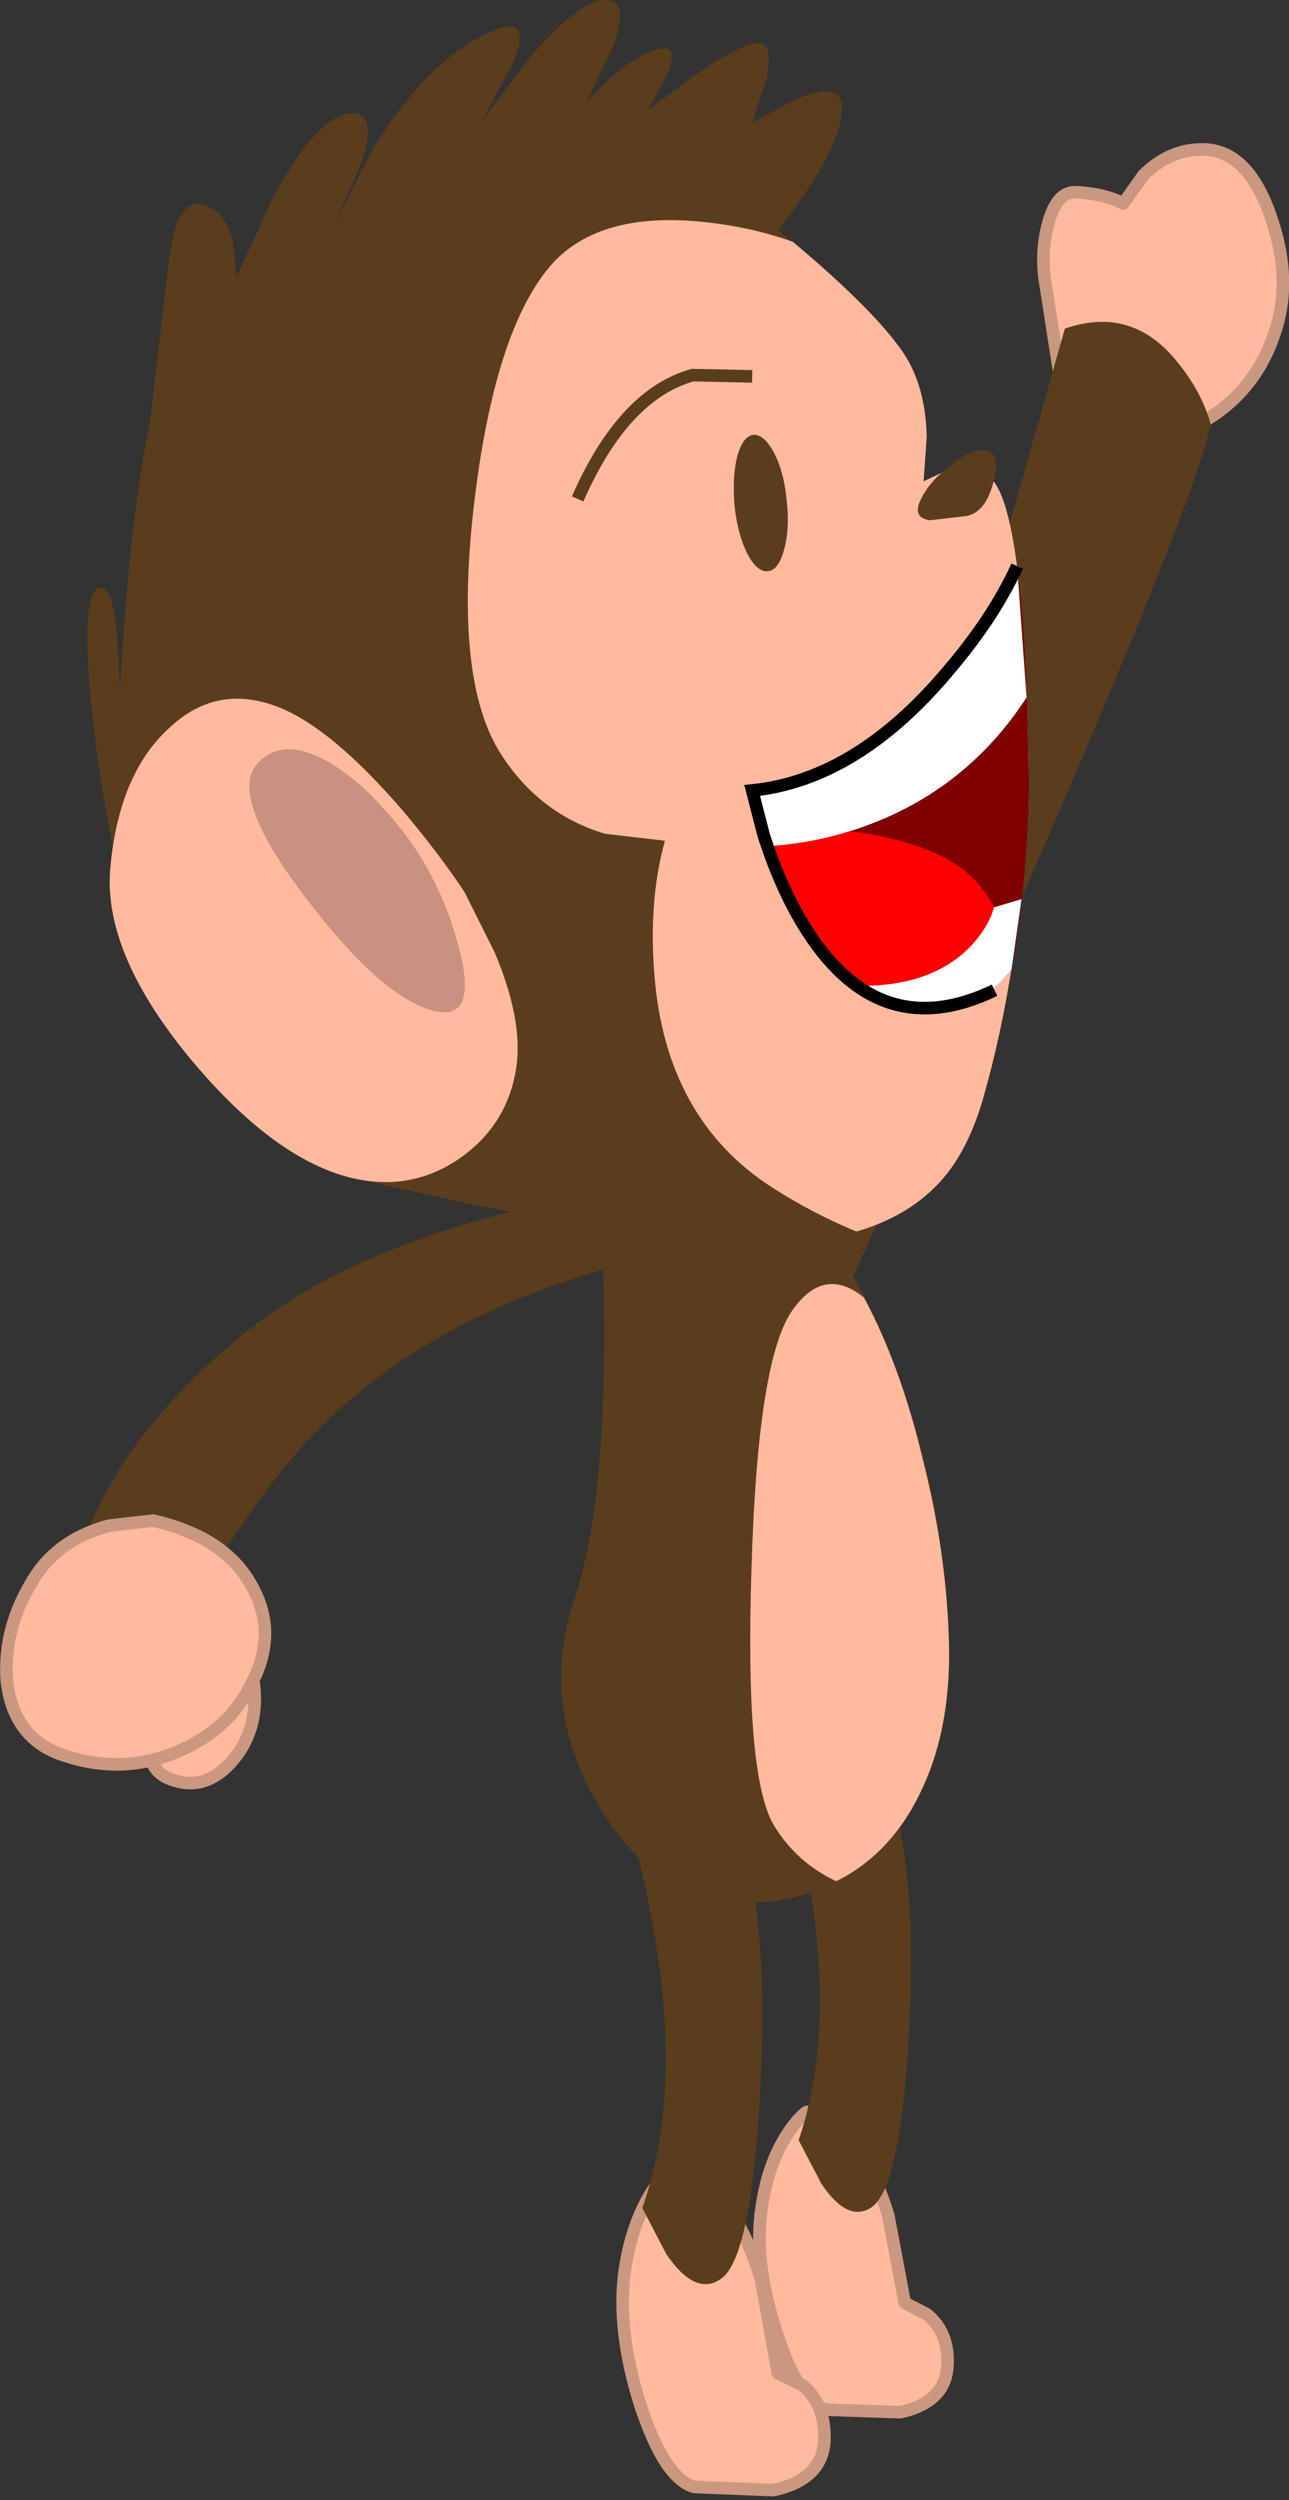
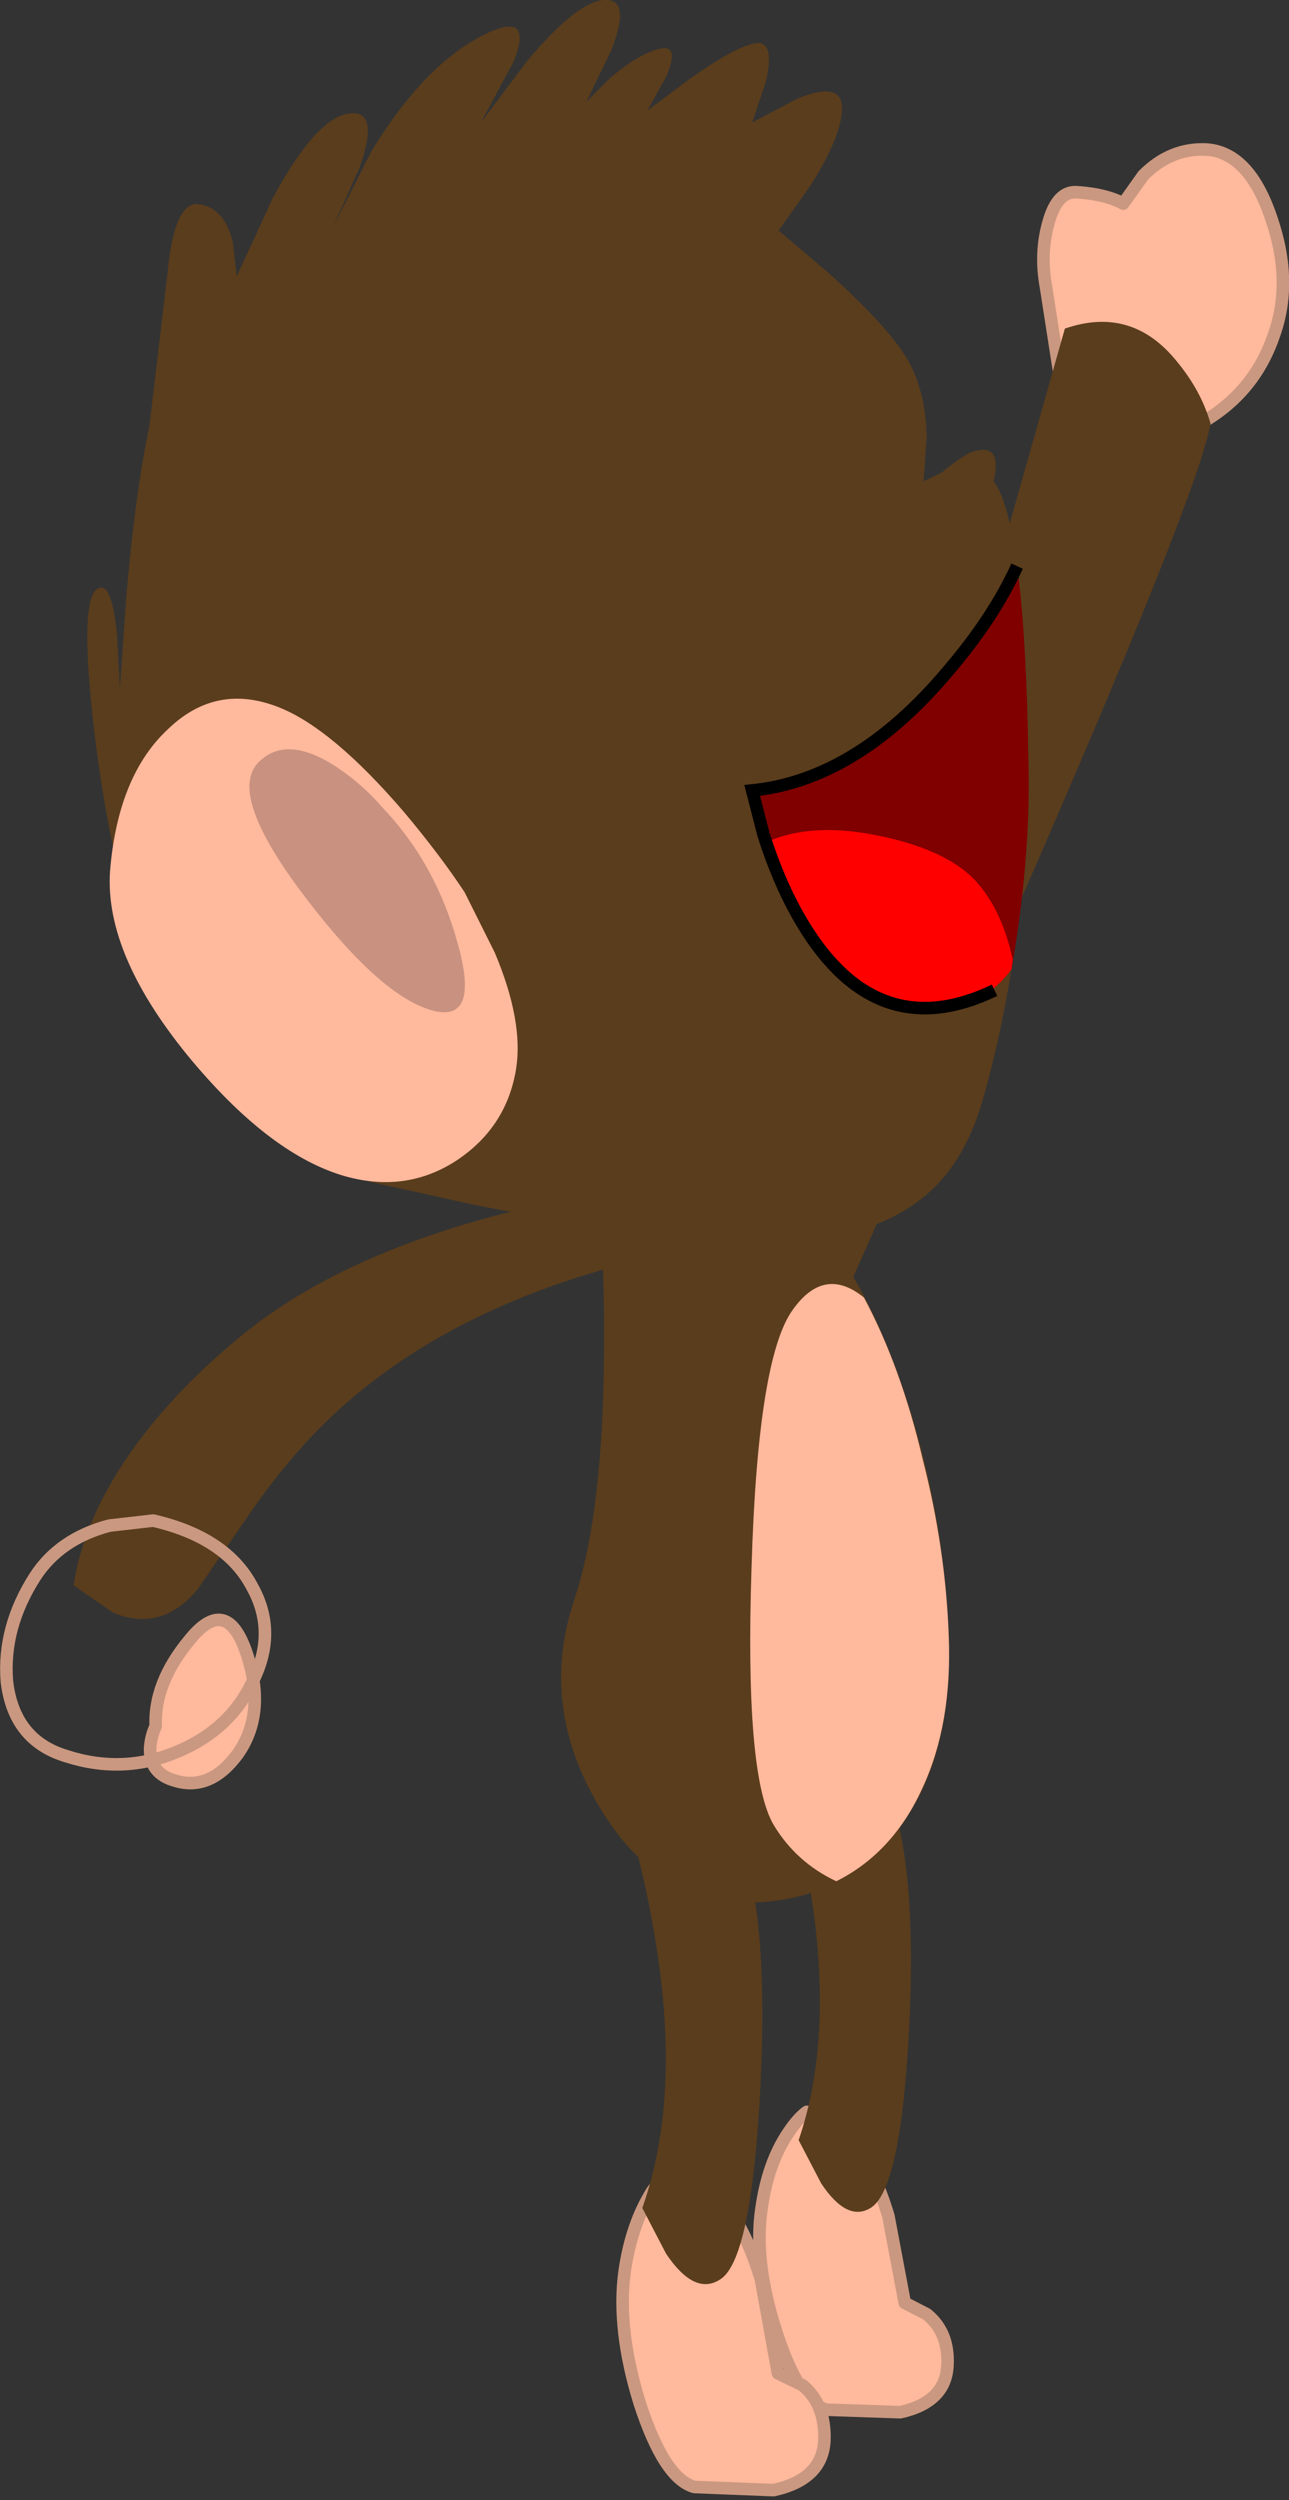
<svg xmlns="http://www.w3.org/2000/svg" height="198.95px" width="102.65px">
  <rect width="100%" height="100%" fill="#333333" stroke="none" />
  <g transform="matrix(1.0, 0.0, 0.0, 1.0, 5.25, -1.1)">
    <path d="M96.0 18.5 Q97.75 23.6 96.15 27.9 94.3 33.2 88.8 35.55 82.55 38.35 79.25 31.65 L78.05 23.95 Q77.55 21.25 78.25 18.8 78.95 16.25 80.55 16.4 82.8 16.55 84.2 17.3 L85.8 15.05 Q88.0 12.85 90.85 13.0 94.25 13.25 96.0 18.5" fill="#ffb99d" fill-rule="evenodd" stroke="none" />
    <path d="M96.0 18.5 Q97.75 23.6 96.15 27.9 94.3 33.2 88.8 35.55 82.55 38.35 79.25 31.65 L78.05 23.95 Q77.55 21.25 78.25 18.8 78.95 16.25 80.55 16.4 82.8 16.55 84.2 17.3 L85.8 15.05 Q88.0 12.85 90.85 13.0 94.25 13.25 96.0 18.5 Z" fill="none" stroke="#ca9880" stroke-linecap="round" stroke-linejoin="round" stroke-width="1.0" />
    <path d="M61.3 105.85 Q56.15 108.05 55.55 104.75 55.3 103.1 56.05 100.95 61.15 90.45 70.9 57.8 L79.55 27.25 Q84.9 25.4 88.5 29.9 90.4 32.2 91.15 34.8 90.2 40.35 75.65 73.6 L61.3 105.85" fill="#5a3d1c" fill-rule="evenodd" stroke="none" />
    <path d="M68.55 185.25 Q70.35 186.7 70.2 189.35 70.05 192.25 66.45 193.05 L60.55 192.85 Q58.35 192.2 56.55 186.6 54.75 181.0 55.4 176.8 55.9 173.25 57.5 170.85 58.3 169.65 59.0 169.15 63.35 170.25 65.5 177.45 L66.8 184.35 68.55 185.25" fill="#ffb99d" fill-rule="evenodd" stroke="none" />
    <path d="M68.55 185.25 L66.8 184.35 65.5 177.45 Q63.35 170.25 59.0 169.15 58.3 169.65 57.5 170.85 55.9 173.25 55.4 176.8 54.75 181.0 56.55 186.6 58.35 192.2 60.55 192.85 L66.45 193.05 Q70.05 192.25 70.2 189.35 70.35 186.7 68.55 185.25 Z" fill="none" stroke="#ca9880" stroke-linecap="round" stroke-linejoin="round" stroke-width="1.0" />
    <path d="M56.7 141.2 Q56.45 140.15 57.35 139.3 58.3 138.45 59.75 138.45 63.5 138.4 65.55 143.75 67.8 149.65 67.15 162.5 66.5 175.15 64.15 176.75 62.25 178.0 60.15 174.85 L58.35 171.4 Q61.2 163.1 59.25 151.3 58.3 145.45 56.7 141.2" fill="#5a3d1c" fill-rule="evenodd" stroke="none" />
    <path d="M46.7 175.45 Q47.6 174.2 48.35 173.65 53.05 174.85 55.35 182.5 L56.7 189.95 58.65 190.9 Q60.5 192.4 60.4 195.3 60.25 198.4 56.35 199.25 L50.05 199.0 Q47.65 198.35 45.7 192.35 43.85 186.4 44.5 181.8 45.05 178.05 46.7 175.45" fill="#ffb99d" fill-rule="evenodd" stroke="none" />
    <path d="M46.7 175.45 Q45.05 178.05 44.5 181.8 43.85 186.4 45.7 192.35 47.65 198.35 50.05 199.0 L56.35 199.25 Q60.25 198.4 60.4 195.3 60.5 192.4 58.65 190.9 L56.7 189.95 55.35 182.5 Q53.05 174.85 48.35 173.65 47.6 174.2 46.7 175.45 Z" fill="none" stroke="#ca9880" stroke-linecap="round" stroke-linejoin="round" stroke-width="1.0" />
    <path d="M44.2 144.4 Q43.9 143.3 44.9 142.35 45.85 141.45 47.4 141.4 51.5 141.35 53.6 147.15 56.0 153.45 55.3 167.25 54.6 180.8 52.15 182.45 50.1 183.85 47.8 180.45 L45.9 176.8 Q49.05 167.9 46.9 155.25 45.85 148.9 44.2 144.4" fill="#5a3d1c" fill-rule="evenodd" stroke="none" />
    <path d="M42.45 96.65 Q42.1 91.05 47.05 91.5 51.6 91.85 57.65 96.65 62.95 100.85 66.6 111.4 69.9 121.05 70.3 131.2 70.7 140.7 66.4 146.55 62.1 152.3 54.6 152.5 47.15 152.75 42.4 144.75 37.7 136.8 40.45 128.5 42.8 121.55 42.85 108.45 42.9 101.85 42.45 96.65" fill="#5a3d1c" fill-rule="evenodd" stroke="none" />
    <path d="M54.6 125.8 Q55.1 109.1 57.9 105.3 60.4 101.8 63.55 104.35 66.5 109.85 68.25 117.3 70.05 124.35 70.3 131.2 70.6 138.25 68.2 143.4 65.85 148.55 61.35 150.8 58.15 149.3 56.35 146.3 54.05 142.35 54.6 125.8" fill="#ffb99d" fill-rule="evenodd" stroke="none" />
    <path d="M8.1 22.75 Q8.65 17.05 10.6 17.35 12.65 17.65 13.3 20.4 L13.6 23.1 16.45 16.9 Q19.85 10.6 22.45 10.15 25.05 9.7 23.4 14.4 L21.25 19.2 24.35 13.1 Q28.35 6.55 32.85 4.1 37.4 1.65 35.65 6.0 L33.05 10.85 36.65 6.05 Q40.65 1.25 42.85 1.1 45.05 0.95 43.45 5.05 L41.45 9.2 43.3 7.35 Q45.5 5.45 47.2 5.0 48.95 4.55 47.8 7.2 L46.3 9.9 49.65 7.4 Q53.25 4.85 54.85 4.55 56.5 4.25 55.75 7.55 L54.65 10.85 58.25 8.95 Q61.8 7.5 61.8 9.7 61.8 11.9 59.3 15.85 L56.75 19.45 60.65 22.75 Q64.95 26.6 66.7 29.2 68.45 31.8 68.55 35.85 L68.3 39.4 70.2 38.5 Q72.4 37.9 73.7 39.2 76.3 41.8 76.65 61.7 76.8 69.1 75.4 77.55 74.5 83.45 73.0 88.65 71.5 93.9 68.05 96.55 62.75 100.65 52.35 99.8 42.5 98.95 32.4 96.95 L24.25 95.15 Q21.2 93.6 17.55 90.85 10.25 85.4 7.35 79.6 4.1 73.05 2.45 60.85 0.95 49.15 2.45 48.0 3.6 47.15 4.05 51.4 L4.3 55.9 4.8 48.7 Q5.5 40.4 6.65 35.0 L8.1 22.75" fill="#5a3d1c" fill-rule="evenodd" stroke="none" />
-     <path d="M38.85 21.95 Q42.65 17.95 50.65 18.75 54.6 19.15 57.9 20.35 64.45 25.85 66.7 29.2 68.45 31.8 68.55 35.85 L68.3 39.4 70.2 38.5 Q72.4 37.9 73.7 39.2 76.3 41.8 76.65 61.7 76.8 69.1 75.4 77.55 74.5 83.45 73.0 88.65 71.95 92.2 70.2 94.45 67.6 97.75 62.95 99.1 59.45 97.65 56.25 95.6 47.7 90.1 46.85 78.5 46.4 72.7 47.7 68.0 L42.95 67.45 Q37.55 65.85 34.45 60.8 30.85 54.75 32.55 40.8 34.25 26.95 38.85 21.95" fill="#ffb99d" fill-rule="evenodd" stroke="none" />
    <path d="M54.65 31.05 L49.9 30.95 Q44.4 32.5 40.75 40.8" fill="none" stroke="#5a3d1c" stroke-linecap="butt" stroke-linejoin="miter-clip" stroke-miterlimit="4.0" stroke-width="1.0" />
    <path d="M57.4 40.95 Q57.65 43.15 57.2 44.8 56.75 46.5 55.9 46.55 55.05 46.65 54.25 45.15 53.5 43.6 53.25 41.4 53.05 39.1 53.45 37.45 53.9 35.8 54.75 35.7 55.6 35.65 56.4 37.15 57.2 38.7 57.4 40.95" fill="#5a3d1c" fill-rule="evenodd" stroke="none" />
    <path d="M72.05 37.1 Q74.5 36.25 73.95 39.05 73.4 41.75 71.8 42.15 L68.8 42.5 Q67.35 42.3 68.1 40.8 68.8 39.35 70.5 38.1 71.35 37.45 72.05 37.1" fill="#5a3d1c" fill-rule="evenodd" stroke="none" />
    <path d="M56.5 70.85 Q54.95 67.2 54.65 64.0 62.0 63.3 68.5 56.45 72.65 52.1 75.75 46.15 76.5 51.65 76.65 61.7 76.85 69.4 75.3 78.25 71.55 83.05 65.8 80.7 59.55 78.3 56.5 70.85" fill="#800000" fill-rule="evenodd" stroke="none" />
    <path d="M55.5 68.25 Q59.2 66.45 64.7 67.6 69.65 68.6 72.05 70.8 74.45 73.1 75.4 77.45 L75.3 78.25 Q71.55 83.05 65.8 80.7 58.45 77.85 55.5 68.25" fill="#ff0000" fill-rule="evenodd" stroke="none" />
-     <path d="M65.8 80.7 Q64.8 80.4 63.35 79.55 68.95 79.55 72.0 76.45 73.5 74.85 73.9 73.3 L76.1 72.65 75.3 78.25 Q71.55 83.05 65.8 80.7 M65.25 66.2 Q60.6 68.2 55.6 68.45 54.8 65.9 54.65 64.0 62.0 63.3 68.5 56.45 72.65 52.1 75.75 46.15 L76.5 56.6 Q72.25 63.15 65.25 66.2" fill="#ffffff" fill-rule="evenodd" stroke="none" />
    <path d="M31.75 72.1 L34.15 76.9 Q36.45 82.35 35.85 86.15 35.1 90.8 31.1 93.45 26.95 96.15 21.9 94.6 16.0 92.75 9.7 85.1 2.85 76.7 3.55 70.0 4.25 62.7 8.15 59.1 12.0 55.4 17.0 57.4 21.25 59.1 26.95 65.75 29.8 69.15 31.75 72.1" fill="#ffb99d" fill-rule="evenodd" stroke="none" />
    <path d="M19.1 72.55 Q12.8 64.3 15.35 61.75 17.6 59.5 21.65 62.2 23.65 63.55 25.2 65.35 29.4 69.75 31.15 76.0 33.0 82.4 29.35 81.55 25.2 80.55 19.1 72.55" fill="#c89180" fill-rule="evenodd" stroke="none" />
    <path d="M75.75 46.15 Q73.85 50.3 70.2 54.55 62.95 63.15 54.65 64.0 L55.55 67.5 Q56.85 71.6 58.7 74.65 64.6 84.4 73.95 79.9" fill="none" stroke="#000000" stroke-linecap="butt" stroke-linejoin="miter-clip" stroke-miterlimit="4.0" stroke-width="1.0" />
    <path d="M20.55 114.4 Q17.35 117.55 14.35 121.95 L10.5 127.55 Q7.65 131.0 3.8 129.45 L0.6 127.25 0.9 125.7 Q1.4 123.65 2.4 121.4 5.75 114.25 13.6 107.7 21.35 101.15 34.9 97.65 41.7 95.9 46.9 95.4 49.85 96.75 49.3 98.95 L48.1 100.8 Q30.55 104.55 20.55 114.4" fill="#5a3d1c" fill-rule="evenodd" stroke="none" />
    <path d="M7.15 138.45 Q7.0 135.05 9.8 131.65 12.75 127.95 14.35 132.55 16.0 137.35 13.7 140.65 11.5 143.65 8.7 142.8 6.7 142.25 6.7 140.3 6.75 139.3 7.15 138.45" fill="#ffb99d" fill-rule="evenodd" stroke="none" />
    <path d="M7.15 138.45 Q6.75 139.3 6.7 140.3 6.7 142.25 8.7 142.8 11.5 143.65 13.7 140.65 16.0 137.35 14.35 132.55 12.75 127.95 9.8 131.65 7.0 135.05 7.15 138.45 Z" fill="none" stroke="#ca9880" stroke-linecap="round" stroke-linejoin="round" stroke-width="1.0" />
-     <path d="M6.95 122.1 Q12.8 123.45 14.85 127.4 16.85 131.0 14.85 134.95 13.05 138.75 8.85 140.5 4.55 142.3 0.05 140.85 -4.15 139.6 -4.7 134.9 -5.05 130.6 -2.45 126.55 -0.5 123.55 3.45 122.5 L6.95 122.1" fill="#ffb99d" fill-rule="evenodd" stroke="none" />
    <path d="M6.95 122.1 L3.45 122.5 Q-0.5 123.55 -2.45 126.55 -5.05 130.6 -4.7 134.9 -4.15 139.6 0.05 140.85 4.55 142.3 8.85 140.5 13.05 138.75 14.85 134.95 16.85 131.0 14.85 127.4 12.8 123.45 6.95 122.1 Z" fill="none" stroke="#ca9880" stroke-linecap="round" stroke-linejoin="round" stroke-width="1.0" />
  </g>
</svg>